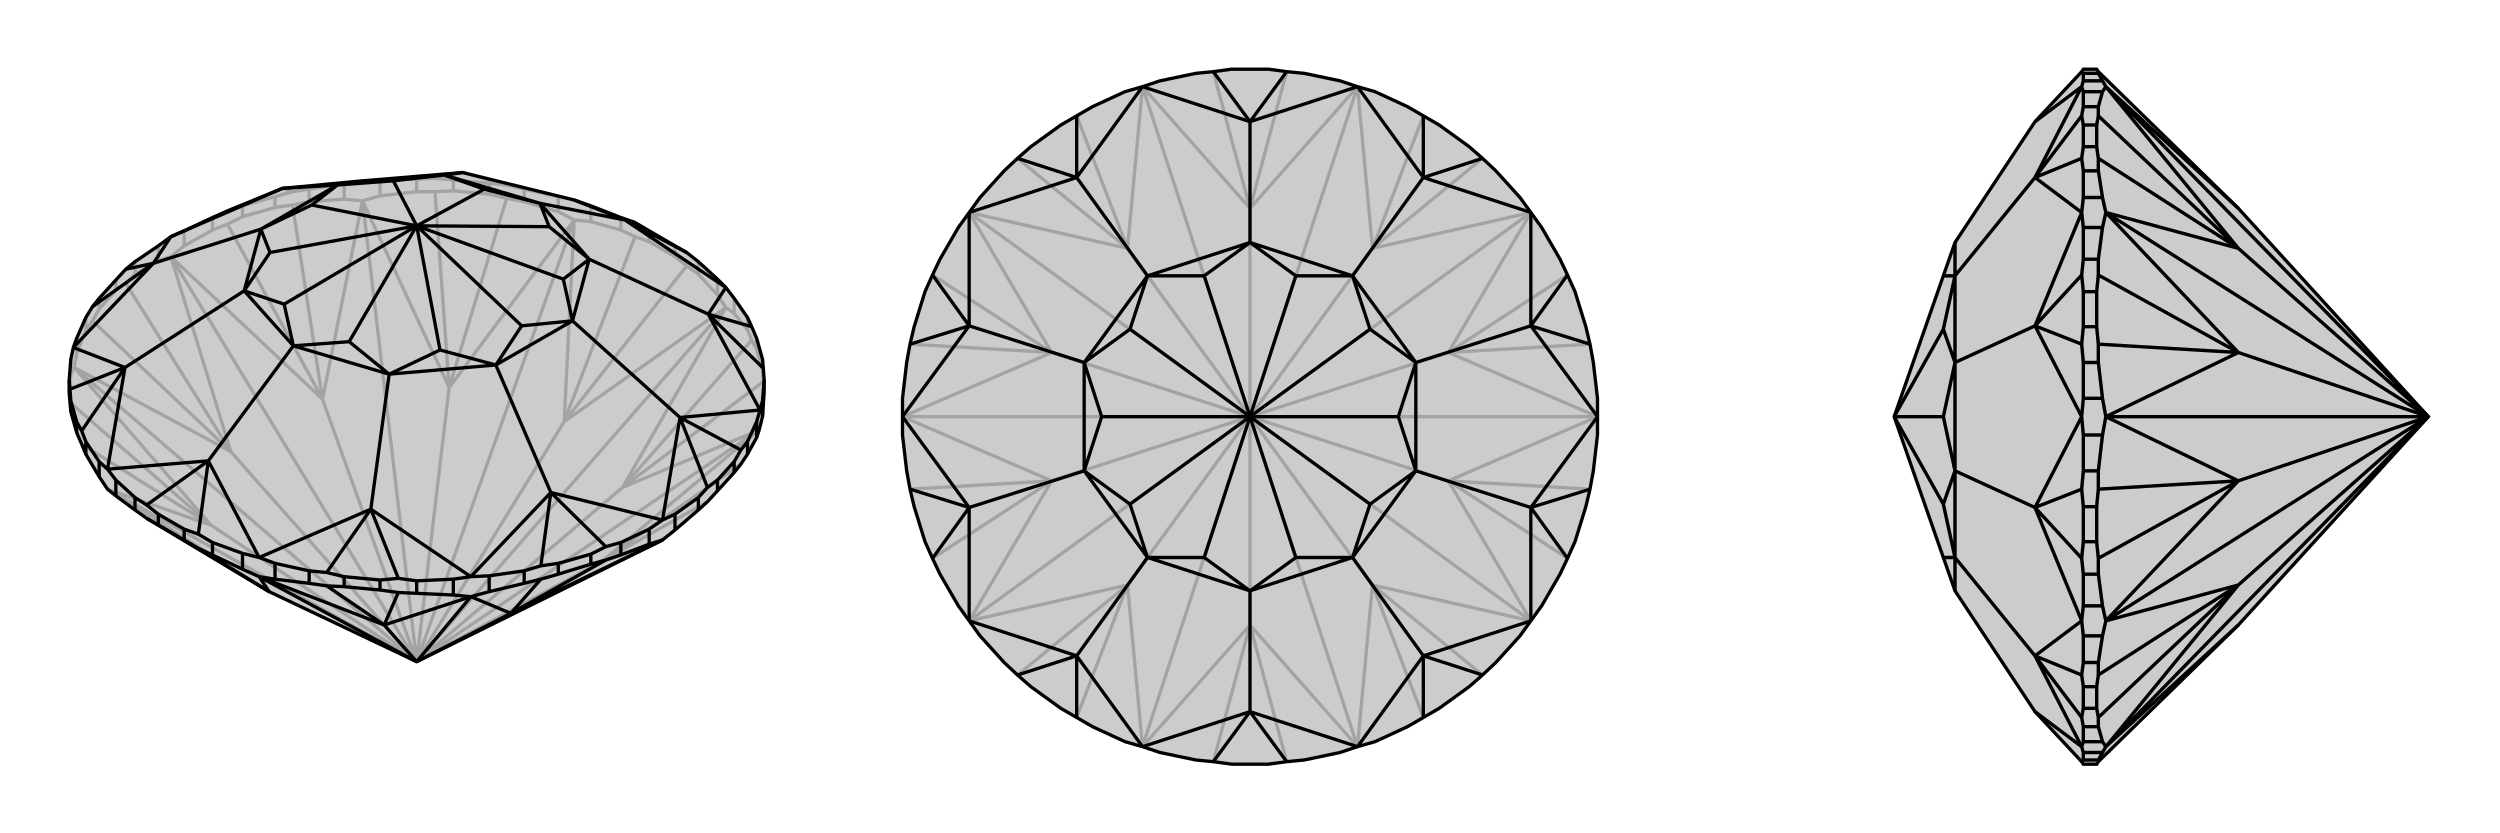
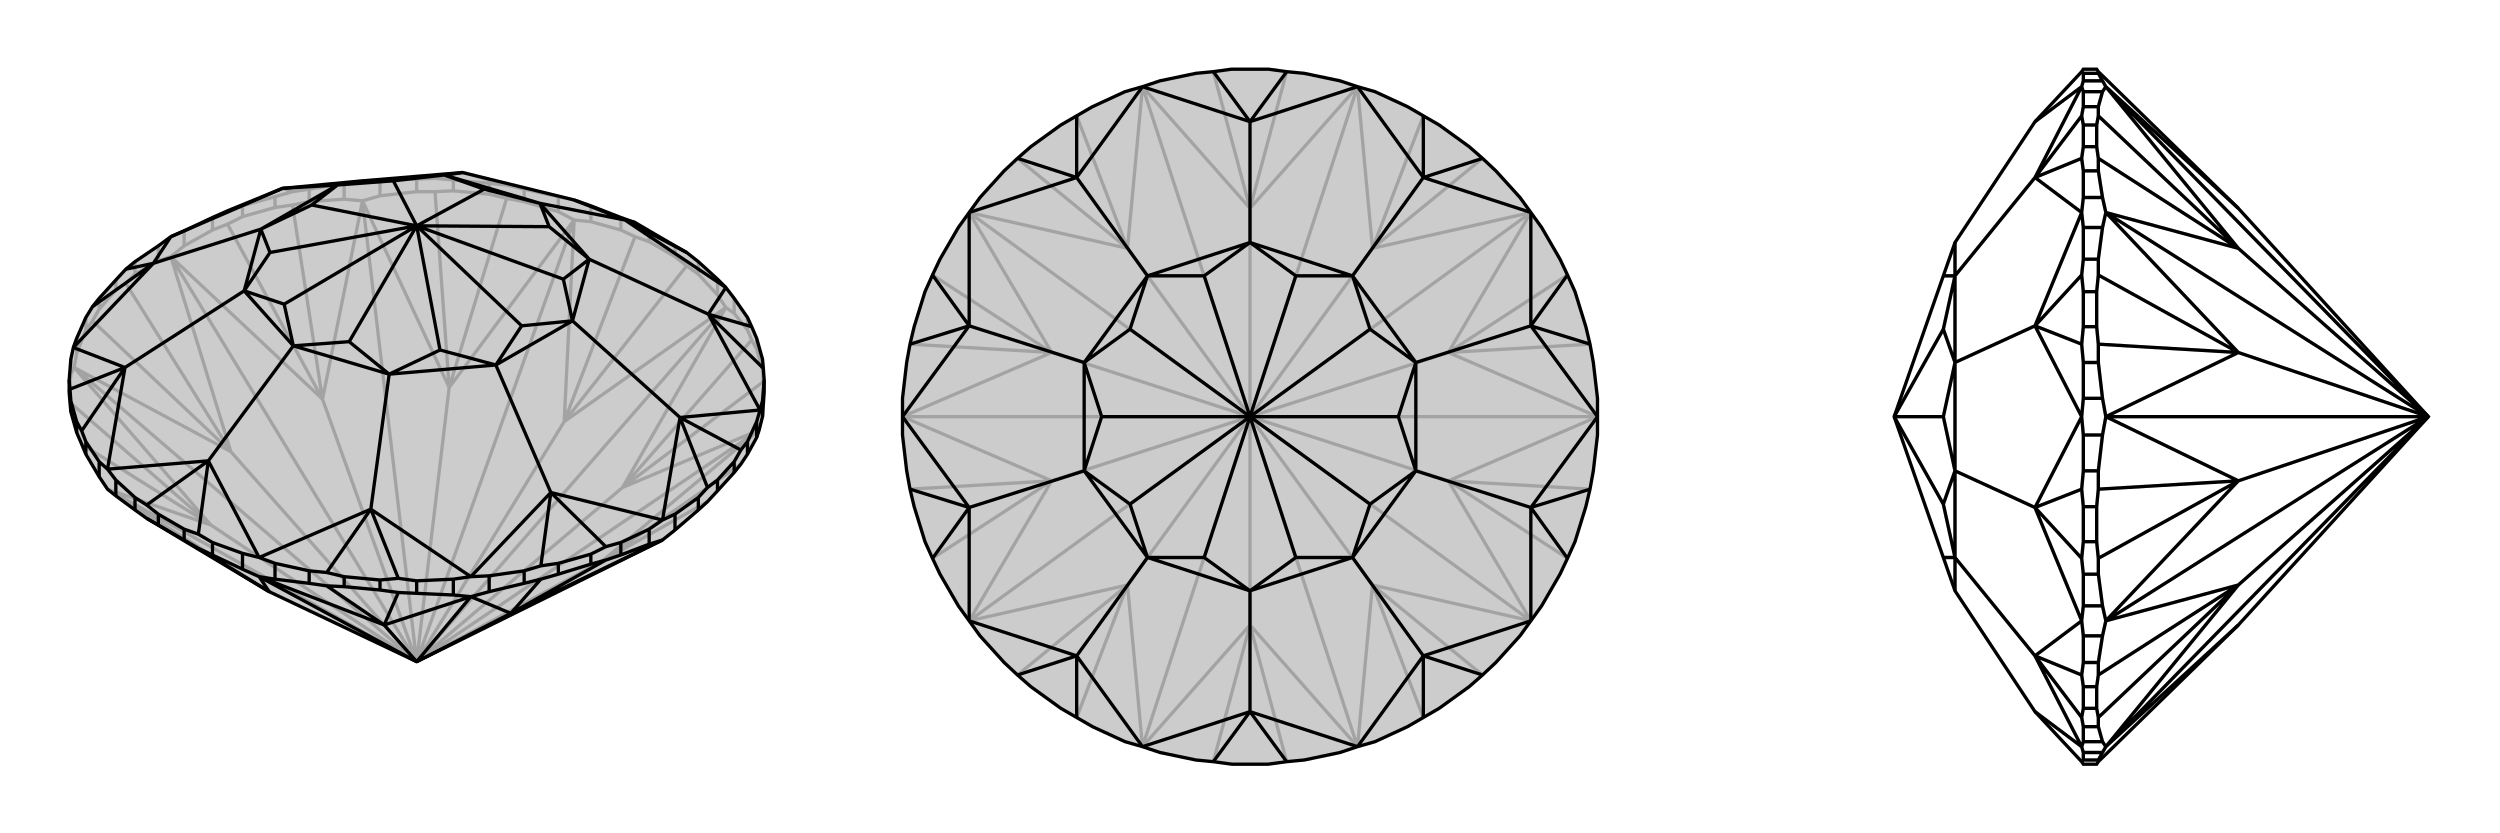
<svg xmlns="http://www.w3.org/2000/svg" viewBox="0 0 3000 1000">
  <g stroke="currentColor" stroke-width="4" fill="none" transform="translate(0 -44)">
    <path fill="currentColor" stroke="none" fill-opacity=".2" d="M435,261L555,251L689,284L709,291L745,305L762,311L779,321L810,339L824,347L838,358L861,379L871,389L881,402L897,425L902,436L908,450L915,475L916,486L917,500L917,515L915,544L911,560L908,569L897,589L889,601L881,611L861,633L849,646L838,656L810,680L795,692L500,838L323,754L176,666L162,656L139,639L129,631L119,616L103,589L98,577L92,563L85,538L84,527L83,515L83,500L85,475L88,461L92,450L103,425L111,412L119,402L139,380L151,367L162,358L190,339L205,328L221,321L255,305L273,297L339,270z" />
    <path stroke-opacity=".2" d="M339,270L351,274M555,251L522,258M555,251L608,266M881,402L881,420M897,425L897,440M908,450L908,463M915,475L915,488M85,475L85,493M92,450L92,468M103,425L103,440M119,402L119,415M139,380L139,392M162,358L162,373M190,339L190,357M221,321L221,339M273,297L291,291M255,305L255,320M291,291L330,280M291,291L291,304M351,274L371,271M351,274L330,280M330,280L330,293M371,271L413,264M371,271L371,286M435,261L413,264M435,261L456,260M413,264L413,283M456,260L500,259M456,260L456,279M522,258L500,259M522,258L544,260M500,259L500,274M544,260L587,264M544,260L544,273M608,266L629,271M608,266L587,264M587,264L587,277M629,271L670,280M629,271L629,286M689,284L670,280M670,280L670,298M709,291L709,310M745,305L745,320M779,321L779,334M810,339L810,352M861,379L861,398M838,358L838,373M500,838L677,550M500,838L689,308M500,838L539,509M500,838L435,285M500,838L387,523M500,838L205,352M500,838L277,586M500,838L89,485M500,838L253,674M500,838L129,631M500,838L723,717M500,838L911,560M500,838L871,413M500,838L747,629M861,398L871,413M838,373L824,363M861,398L838,373M677,550L871,413M709,310L689,308M709,310L745,320M745,320L762,328M677,550L689,308M629,286L608,282M629,286L670,298M670,298L689,308M689,308L539,509M456,279L435,285M456,279L500,274M500,274L522,274M539,509L435,285M371,286L351,290M371,286L413,283M435,285L413,283M435,285L387,523M221,339L205,352M221,339L255,320M255,320L273,313M387,523L205,352M162,373L151,384M162,373L190,357M190,357L205,352M205,352L277,586M92,468L89,485M92,468L103,440M103,440L111,429M277,586L89,485M83,515L85,493M85,493L89,485M89,485L253,674M253,674L129,631M129,631L323,754M795,692L723,717M723,717L911,560M917,515L916,502M911,560L747,629M881,420L871,413M881,420L897,440M897,440L902,452M871,413L747,629M779,334L762,328M779,334L810,352M810,352L824,363M677,550L824,363M677,550L762,328M544,273L522,274M544,273L587,277M587,277L608,282M539,509L608,282M539,509L522,274M291,304L273,313M291,304L330,293M330,293L351,290M387,523L351,290M387,523L273,313M119,415L111,429M119,415L139,392M139,392L151,384M277,586L151,384M277,586L111,429M253,674L84,527M253,674L98,577M723,717L849,646M723,717L889,601M908,463L902,452M908,463L915,488M915,488L916,502M747,629L916,502M747,629L902,452" />
    <path d="M435,261L555,251L689,284L709,291L745,305L762,311L779,321L810,339L824,347L838,358L861,379L871,389L881,402L897,425L902,436L908,450L915,475L916,486L917,500L917,515L915,544L911,560L908,569L897,589L889,601L881,611L861,633L849,646L838,656L810,680L795,692L500,838L323,754L176,666L162,656L139,639L129,631L119,616L103,589L98,577L92,563L85,538L84,527L83,515L83,500L85,475L88,461L92,450L103,425L111,412L119,402L139,380L151,367L162,358L190,339L205,328L221,321L255,305L273,297L339,270z" />
    <path d="M750,308L871,389M871,389L850,421M850,421L912,536M912,536L816,545M850,421L707,355M816,545L795,668M795,668L661,635M816,545L687,429M661,635L565,736M565,736L445,655M661,635L595,482M445,655L311,713M311,713L250,597M445,655L467,493M250,597L129,607M129,607L150,485M250,597L352,459M150,485L88,461M88,461L184,360M150,485L293,393M184,360L205,328M205,328L339,270M184,360L313,319M339,270L405,266M750,308L689,284M750,308L648,288M555,251L533,254M750,308L762,311M750,308L824,347M850,421L902,436M850,421L916,486M816,545L889,584M816,545L849,629M661,635L727,700M661,635L649,723M445,655L478,738M445,655L392,731M250,597L238,685M250,597L176,650M150,485L98,561M150,485L84,511M184,360L111,412M184,360L151,367M648,288L707,355M687,429L707,355M687,429L595,482M595,482L467,493M467,493L352,459M352,459L293,393M313,319L293,393M313,319L405,266M405,266L533,254M648,288L533,254M648,288L659,316M648,288L581,271M707,355L659,316M707,355L676,379M659,316L500,315M687,429L676,379M687,429L626,435M676,379L500,315M595,482L626,435M595,482L528,464M500,315L626,435M467,493L528,464M467,493L419,454M500,315L528,464M352,459L419,454M352,459L341,409M500,315L419,454M293,393L341,409M293,393L324,347M500,315L341,409M313,319L324,347M313,319L374,290M500,315L324,347M405,266L374,290M405,266L472,261M500,315L374,290M533,254L472,261M533,254L581,271M500,315L581,271M500,315L472,261M917,500L915,525M912,536L915,525M912,536L908,550M915,525L915,544M908,550L897,574M908,550L908,569M889,584L897,574M889,584L881,598M897,574L897,589M881,598L861,620M881,598L881,611M849,629L838,641M849,629L861,620M861,620L861,633M838,641L810,661M838,641L838,656M795,668L810,661M795,668L779,679M810,661L810,680M779,679L745,695M779,679L779,697M727,700L745,695M727,700L709,709M745,695L745,710M709,709L670,720M709,709L709,721M649,723L629,729M649,723L670,720M670,720L670,733M629,729L587,735M629,729L629,744M565,736L587,735M565,736L544,739M587,735L587,754M544,739L500,741M544,739L544,758M478,738L500,741M478,738L456,740M500,741L500,756M456,740L413,736M456,740L456,752M392,731L371,729M392,731L413,736M413,736L413,748M371,729L330,720M371,729L371,744M311,713L330,720M311,713L291,708M330,720L330,739M291,708L255,695M291,708L291,727M238,685L255,695M238,685L221,679M255,695L255,710M221,679L190,661M221,679L221,692M176,650L162,641M176,650L190,661M190,661L190,674M162,641L139,620M162,641L162,656M129,607L139,620M129,607L119,598M139,620L139,639M119,598L103,574M119,598L119,616M98,561L103,574M98,561L92,550M103,574L103,589M92,550L85,525M92,550L92,563M84,511L83,500M84,511L85,525M85,525L85,538M500,838L311,736M500,838L461,794M500,838L565,760M500,838L613,780M291,727L311,736M291,727L255,710M255,710L238,702M323,754L311,736M371,744L392,747M371,744L330,739M330,739L311,736M311,736L461,794M544,758L565,760M544,758L500,756M500,756L478,755M461,794L565,760M629,744L649,739M629,744L587,754M565,760L587,754M565,760L613,780M779,697L795,692M779,697L745,710M745,710L727,716M613,780L795,692M221,692L238,702M221,692L190,674M190,674L176,666M323,754L238,702M456,752L478,755M456,752L413,748M413,748L392,747M461,794L392,747M461,794L478,755M709,721L727,716M709,721L670,733M670,733L649,739M613,780L649,739M613,780L727,716" />
  </g>
  <g stroke="currentColor" stroke-width="4" fill="none" transform="translate(1000 0)">
    <path fill="currentColor" stroke="none" fill-opacity=".2" d="M650,110L689,128L708,139L727,150L763,176L779,190L795,205L824,237L837,255L850,273L872,311L881,330L890,350L903,392L908,413L912,435L917,478L917,500L917,522L912,565L908,587L903,608L890,650L881,670L872,689L850,727L837,745L824,763L795,795L779,810L763,824L727,850L708,861L689,872L650,890L629,896L608,903L565,912L544,914L522,917L478,917L456,914L435,912L392,903L371,896L350,890L311,872L292,861L273,850L237,824L221,810L205,795L176,763L163,745L150,727L128,689L119,670L110,650L97,608L92,587L88,565L83,522L83,500L83,478L88,435L92,413L97,392L110,350L119,330L128,311L150,273L163,255L176,237L205,205L221,190L237,176L273,150L292,139L311,128L350,110L371,104L392,97L435,88L456,86L478,83L522,83L544,86L565,88L608,97L629,104z" />
    <path stroke-opacity=".2" d="M500,500L500,250M500,500L371,104M500,500L353,298M500,500L163,255M500,500L262,423M500,500L83,500M500,500L262,577M500,500L163,745M500,500L353,702M500,500L371,896M500,500L500,750M500,500L629,896M500,500L647,702M500,500L837,745M500,500L738,577M500,500L917,500M500,500L738,423M500,500L837,255M500,500L629,104M500,500L647,298M500,250L629,104M500,250L371,104M371,104L353,298M353,298L163,255M163,255L262,423M262,423L83,500M83,500L262,577M262,577L163,745M163,745L353,702M353,702L371,896M371,896L500,750M500,750L629,896M629,896L647,702M647,702L837,745M837,745L738,577M738,577L917,500M917,500L738,423M738,423L837,255M837,255L647,298M629,104L647,298M500,250L544,86M500,250L456,86M353,298L292,139M353,298L221,190M262,423L119,330M262,423L92,413M262,577L92,587M262,577L119,670M353,702L221,810M353,702L292,861M500,750L456,914M500,750L544,914M647,702L708,861M647,702L779,810M738,577L881,670M738,577L908,587M738,423L908,413M738,423L881,330M647,298L779,190M647,298L708,139" />
    <path d="M650,110L689,128L708,139L727,150L763,176L779,190L795,205L824,237L837,255L850,273L872,311L881,330L890,350L903,392L908,413L912,435L917,478L917,500L917,522L912,565L908,587L903,608L890,650L881,670L872,689L850,727L837,745L824,763L795,795L779,810L763,824L727,850L708,861L689,872L650,890L629,896L608,903L565,912L544,914L522,917L478,917L456,914L435,912L392,903L371,896L350,890L311,872L292,861L273,850L237,824L221,810L205,795L176,763L163,745L150,727L128,689L119,670L110,650L97,608L92,587L88,565L83,522L83,500L83,478L88,435L92,413L97,392L110,350L119,330L128,311L150,273L163,255L176,237L205,205L221,190L237,176L273,150L292,139L311,128L350,110L371,104L392,97L435,88L456,86L478,83L522,83L544,86L565,88L608,97L629,104z" />
    <path d="M500,146L629,104M629,104L708,213M708,213L837,255M837,255L837,391M708,213L623,331M837,391L917,500M917,500L837,609M837,391L699,435M837,609L837,745M837,745L708,787M837,609L699,565M708,787L629,896M629,896L500,854M708,787L623,669M500,854L371,896M371,896L292,787M500,854L500,709M292,787L163,745M163,745L163,609M292,787L377,669M163,609L83,500M83,500L163,391M163,609L301,565M163,391L163,255M163,255L292,213M163,391L301,435M500,146L371,104M292,213L371,104M500,146L500,291M292,213L377,331M500,146L456,86M500,146L544,86M708,213L708,139M708,213L779,190M837,391L881,330M837,391L908,413M837,609L908,587M837,609L881,670M708,787L779,810M708,787L708,861M500,854L544,914M500,854L456,914M292,787L292,861M292,787L221,810M163,609L119,670M163,609L92,587M163,391L92,413M163,391L119,330M292,213L221,190M292,213L292,139M500,291L623,331M699,435L623,331M699,435L699,565M699,565L623,669M623,669L500,709M500,709L377,669M301,565L377,669M301,565L301,435M301,435L377,331M500,291L377,331M500,291L555,331M500,291L445,331M623,331L555,331M623,331L644,395M555,331L500,500M699,435L644,395M699,435L678,500M644,395L500,500M699,565L678,500M699,565L644,605M500,500L678,500M623,669L644,605M623,669L555,669M500,500L644,605M500,709L555,669M500,709L445,669M500,500L555,669M377,669L445,669M377,669L356,605M500,500L445,669M301,565L356,605M301,565L322,500M500,500L356,605M301,435L322,500M301,435L356,395M500,500L322,500M377,331L356,395M377,331L445,331M500,500L445,331M500,500L356,395" />
  </g>
  <g stroke="currentColor" stroke-width="4" fill="none" transform="translate(2000 0)">
-     <path fill="currentColor" stroke="none" fill-opacity=".2" d="M346,291L332,331L273,500L332,669L346,709L442,854L498,914L500,917L516,917L518,914L686,750L914,500L686,250L518,86L516,83L500,83L498,86L442,146z" />
    <path stroke-opacity=".2" d="M442,854L498,896M498,896L442,787M442,787L498,745M498,745L442,609M442,787L346,669M442,609L498,500M498,500L442,391M442,609L346,565M442,391L498,255M498,255L442,213M442,391L346,435M442,146L498,104M442,213L498,104M442,213L346,331M442,787L498,861M442,787L498,810M442,609L498,670M442,609L498,587M442,391L498,413M442,391L498,330M442,213L498,190M442,213L498,139M346,709L346,669M346,565L346,669M346,565L346,435M346,435L346,331M346,291L346,331M346,669L332,669M346,669L332,605M346,565L332,605M346,565L332,500M273,500L332,605M346,435L332,500M346,435L332,395M273,500L332,500M346,331L332,395M346,331L332,331M273,500L332,395M498,914L500,912M500,912L500,903M500,912L518,912M498,896L500,903M498,896L500,890M500,903L523,903M500,890L500,872M500,890L523,890M498,861L500,872M498,861L500,850M500,872L518,872M500,850L500,824M500,850L516,850M498,810L500,795M498,810L500,824M500,824L516,824M500,795L500,763M500,795L518,795M498,745L500,763M498,745L500,727M500,763L523,763M500,727L500,689M500,727L523,727M498,670L500,689M498,670L500,650M500,689L518,689M500,650L500,608M500,650L516,650M498,587L500,565M498,587L500,608M500,608L516,608M500,565L500,522M500,565L518,565M498,500L500,522M498,500L500,478M500,522L523,522M500,478L500,435M500,478L523,478M498,413L500,435M498,413L500,392M500,435L518,435M500,392L500,350M500,392L516,392M498,330L500,311M498,330L500,350M500,350L516,350M500,311L500,273M500,311L518,311M498,255L500,273M498,255L500,237M500,273L523,273M500,237L500,205M500,237L523,237M498,190L500,205M498,190L500,176M500,205L518,205M500,176L500,150M500,176L516,176M498,139L500,128M498,139L500,150M500,150L516,150M500,128L500,110M500,128L518,128M498,104L500,97M498,104L500,110M500,110L523,110M500,97L500,88M500,97L523,97M498,86L500,88M500,88L518,88M914,500L527,104M914,500L686,298M914,500L527,255M914,500L686,423M914,500L527,500M914,500L686,577M914,500L527,745M914,500L686,702M914,500L527,896M523,97L527,104M523,97L518,88M518,88L518,86M686,250L527,104M518,128L518,139M518,128L523,110M523,110L527,104M527,104L686,298M523,237L527,255M523,237L518,205M518,205L518,190M686,298L527,255M518,311L518,330M518,311L523,273M527,255L523,273M527,255L686,423M523,478L527,500M523,478L518,435M518,435L518,413M686,423L527,500M518,565L518,587M518,565L523,522M523,522L527,500M527,500L686,577M523,727L527,745M523,727L518,689M518,689L518,670M686,577L527,745M518,795L518,810M518,795L523,763M523,763L527,745M527,745L686,702M523,890L527,896M523,890L518,872M518,872L518,861M686,702L527,896M518,912L518,914M518,912L523,903M527,896L523,903M527,896L686,750M516,176L518,190M516,176L516,150M516,150L518,139M686,298L518,139M686,298L518,190M516,392L518,413M516,392L516,350M516,350L518,330M686,423L518,330M686,423L518,413M516,650L518,670M516,650L516,608M516,608L518,587M686,577L518,587M686,577L518,670M516,850L518,861M516,850L516,824M516,824L518,810M686,702L518,810M686,702L518,861" />
    <path d="M346,291L332,331L273,500L332,669L346,709L442,854L498,914L500,917L516,917L518,914L686,750L914,500L686,250L518,86L516,83L500,83L498,86L442,146z" />
    <path d="M442,146L498,104M498,104L442,213M442,213L498,255M498,255L442,391M442,213L346,331M442,391L498,500M498,500L442,609M442,391L346,435M442,609L498,745M498,745L442,787M442,609L346,565M442,787L498,896M498,896L442,854M442,787L346,669M442,213L498,139M442,213L498,190M442,391L498,330M442,391L498,413M442,609L498,587M442,609L498,670M442,787L498,810M442,787L498,861M346,291L346,331M346,435L346,331M346,435L346,565M346,565L346,669M346,669L346,709M346,331L332,331M346,331L332,395M346,435L332,395M346,435L332,500M332,395L273,500M346,565L332,500M346,565L332,605M273,500L332,500M346,669L332,605M346,669L332,669M273,500L332,605M498,104L500,97M498,104L500,110M500,110L500,128M500,110L523,110M498,139L500,128M498,139L500,150M500,128L518,128M500,150L500,176M500,150L516,150M498,190L500,205M498,190L500,176M500,176L516,176M500,205L500,237M500,205L518,205M498,255L500,237M498,255L500,273M500,237L523,237M500,273L500,311M500,273L523,273M498,330L500,311M498,330L500,350M500,311L518,311M500,350L500,392M500,350L516,350M498,413L500,435M498,413L500,392M500,392L516,392M500,435L500,478M500,435L518,435M498,500L500,478M498,500L500,522M500,478L523,478M500,522L500,565M500,522L523,522M498,587L500,565M498,587L500,608M500,565L518,565M500,608L500,650M500,608L516,608M498,670L500,689M498,670L500,650M500,650L516,650M500,689L500,727M500,689L518,689M498,745L500,727M498,745L500,763M500,727L523,727M500,763L500,795M500,763L523,763M498,810L500,795M498,810L500,824M500,795L518,795M500,824L500,850M500,824L516,824M498,861L500,872M498,861L500,850M500,850L516,850M500,872L500,890M500,872L518,872M498,896L500,890M498,896L500,903M500,890L523,890M500,903L500,912M500,903L523,903M498,914L500,912M500,912L518,912M498,86L500,88M500,97L500,88M500,97L523,97M500,88L518,88M914,500L527,896M914,500L686,702M914,500L527,745M914,500L686,577M914,500L527,500M914,500L686,423M914,500L527,255M914,500L527,104M914,500L686,298M523,97L527,104M518,88L518,86M523,97L518,88M686,250L527,104M523,903L527,896M523,903L518,912M518,912L518,914M686,750L527,896M518,872L518,861M518,872L523,890M523,890L527,896M527,896L686,702M523,763L527,745M523,763L518,795M518,795L518,810M686,702L527,745M518,689L518,670M518,689L523,727M527,745L523,727M527,745L686,577M523,522L527,500M523,522L518,565M518,565L518,587M686,577L527,500M518,435L518,413M518,435L523,478M523,478L527,500M527,500L686,423M523,273L527,255M523,273L518,311M518,311L518,330M686,423L527,255M518,205L518,190M518,205L523,237M523,237L527,255M527,255L686,298M523,110L527,104M523,110L518,128M518,128L518,139M527,104L686,298M516,824L518,810M516,824L516,850M516,850L518,861M686,702L518,861M686,702L518,810M516,608L518,587M516,608L516,650M516,650L518,670M686,577L518,670M686,577L518,587M516,350L518,330M516,350L516,392M516,392L518,413M686,423L518,413M686,423L518,330M516,150L518,139M516,150L516,176M516,176L518,190M686,298L518,190M686,298L518,139" />
  </g>
</svg>